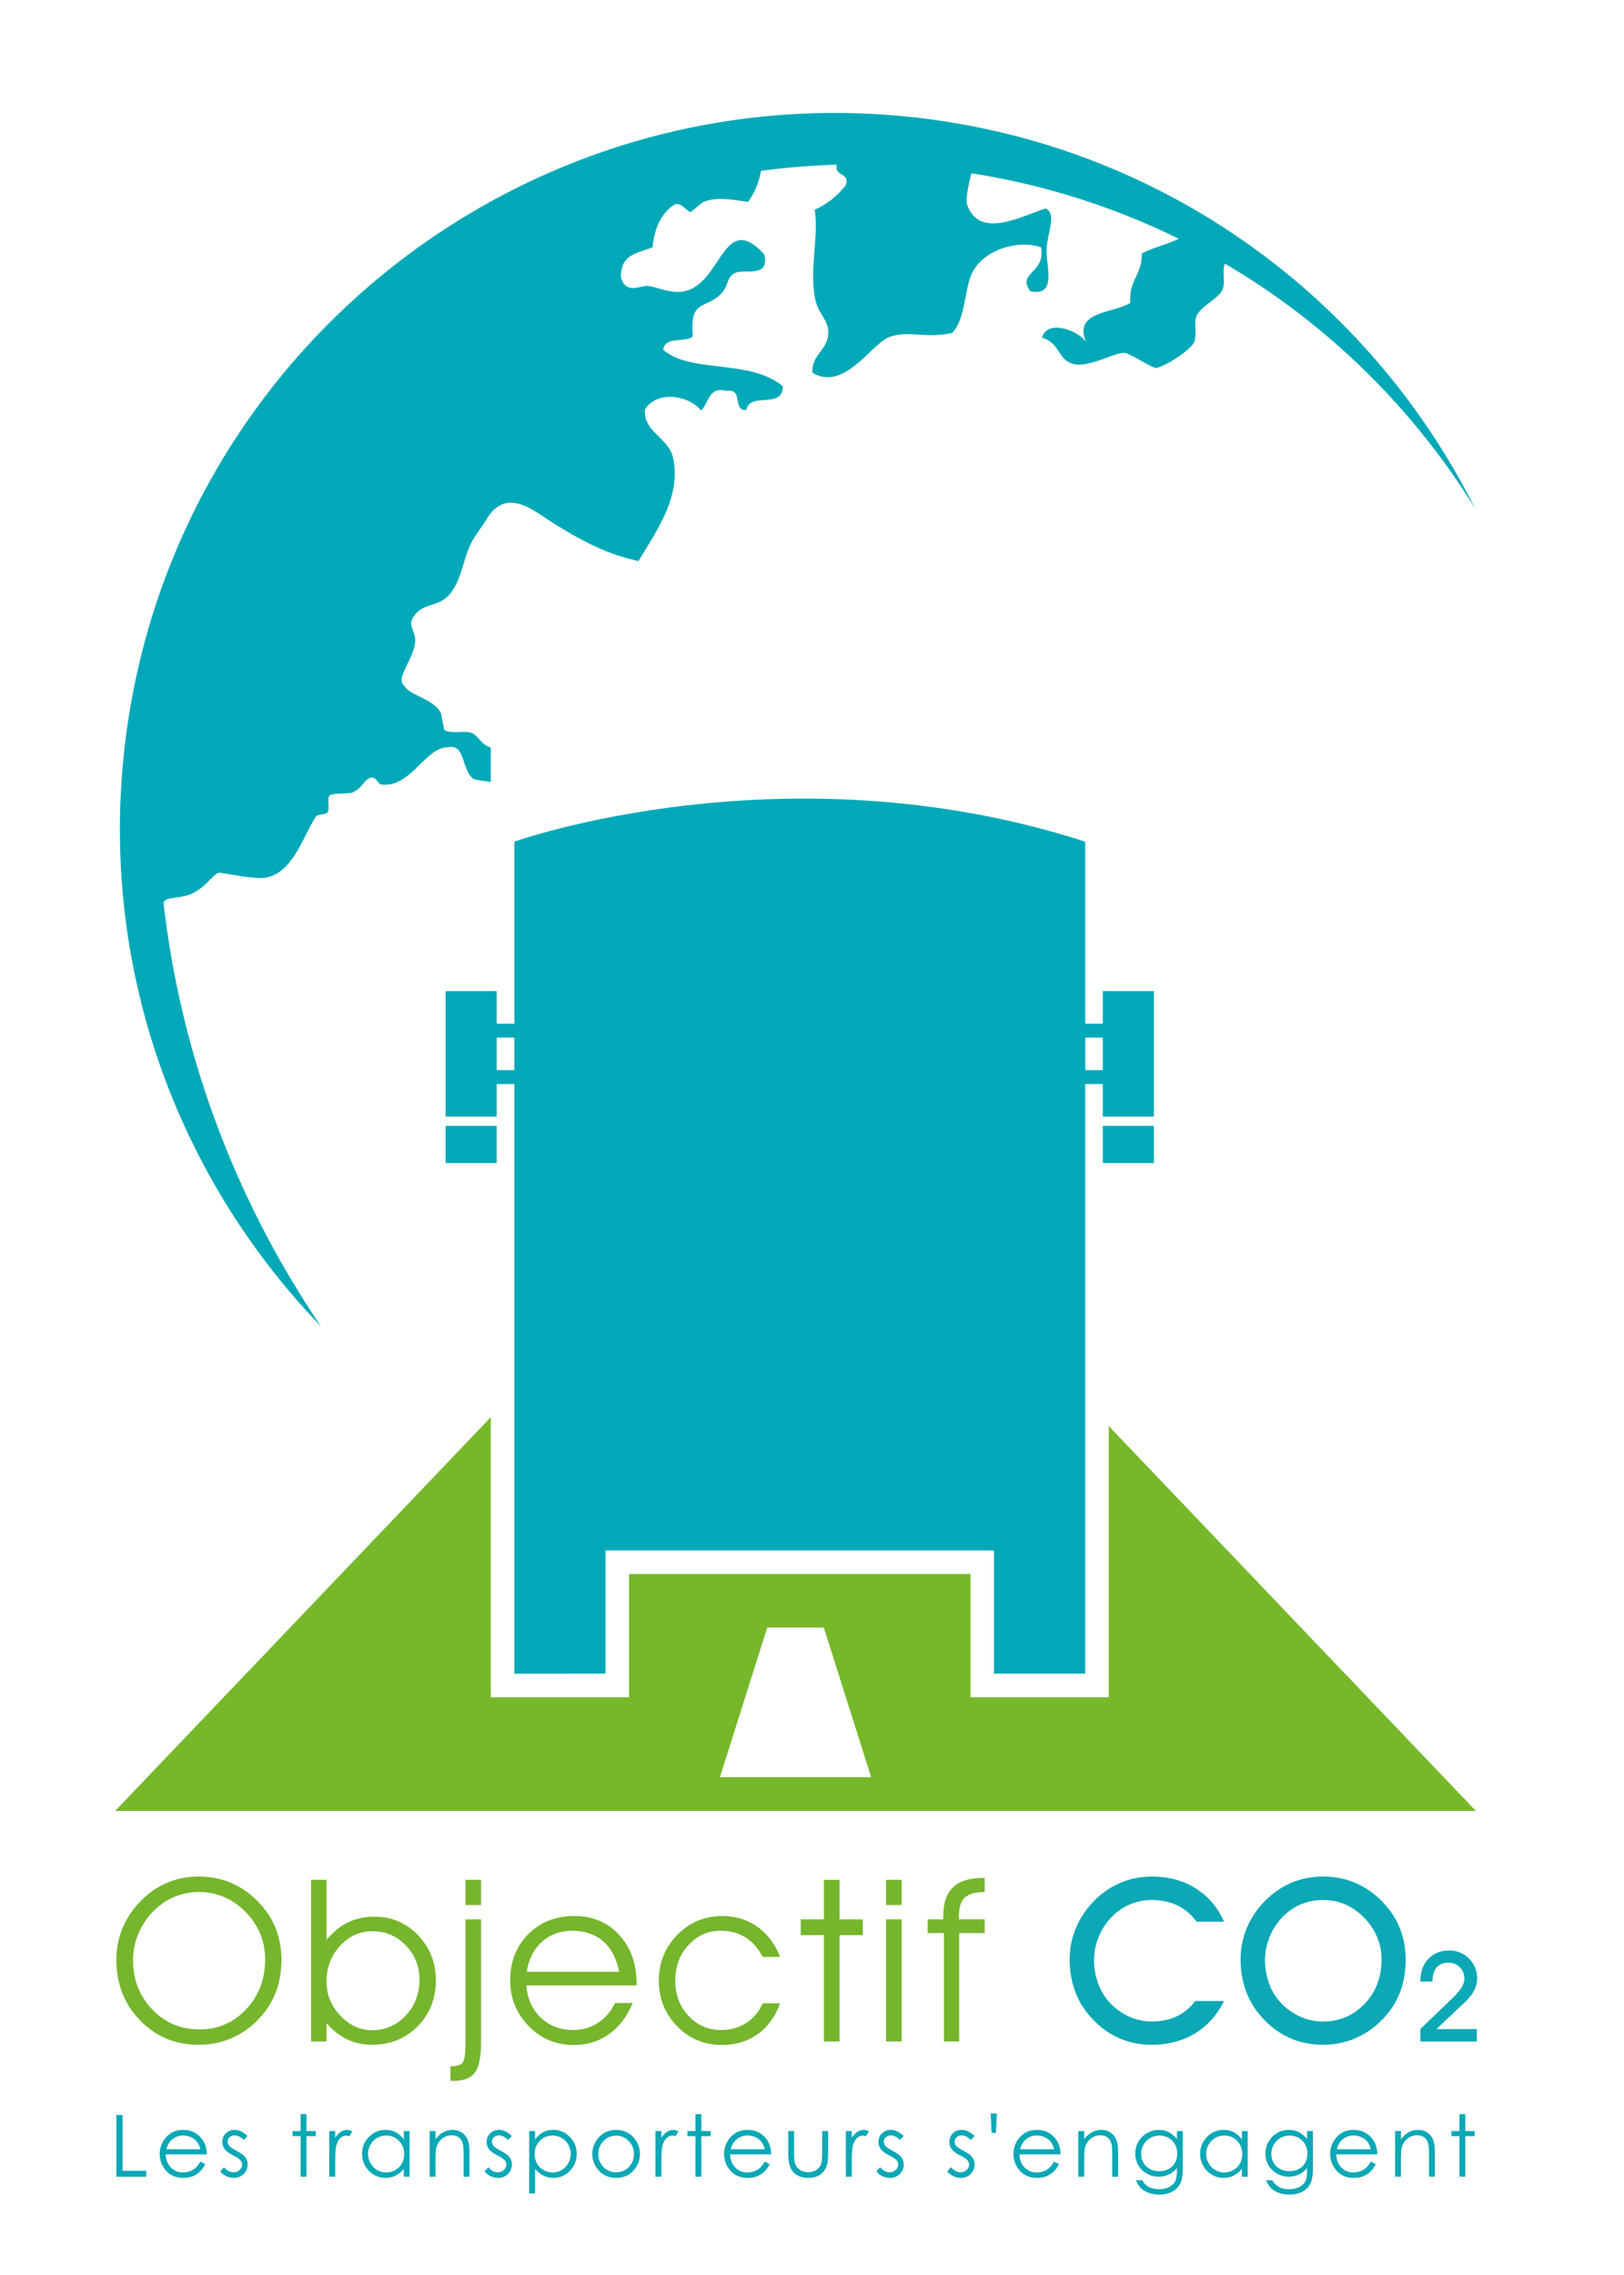
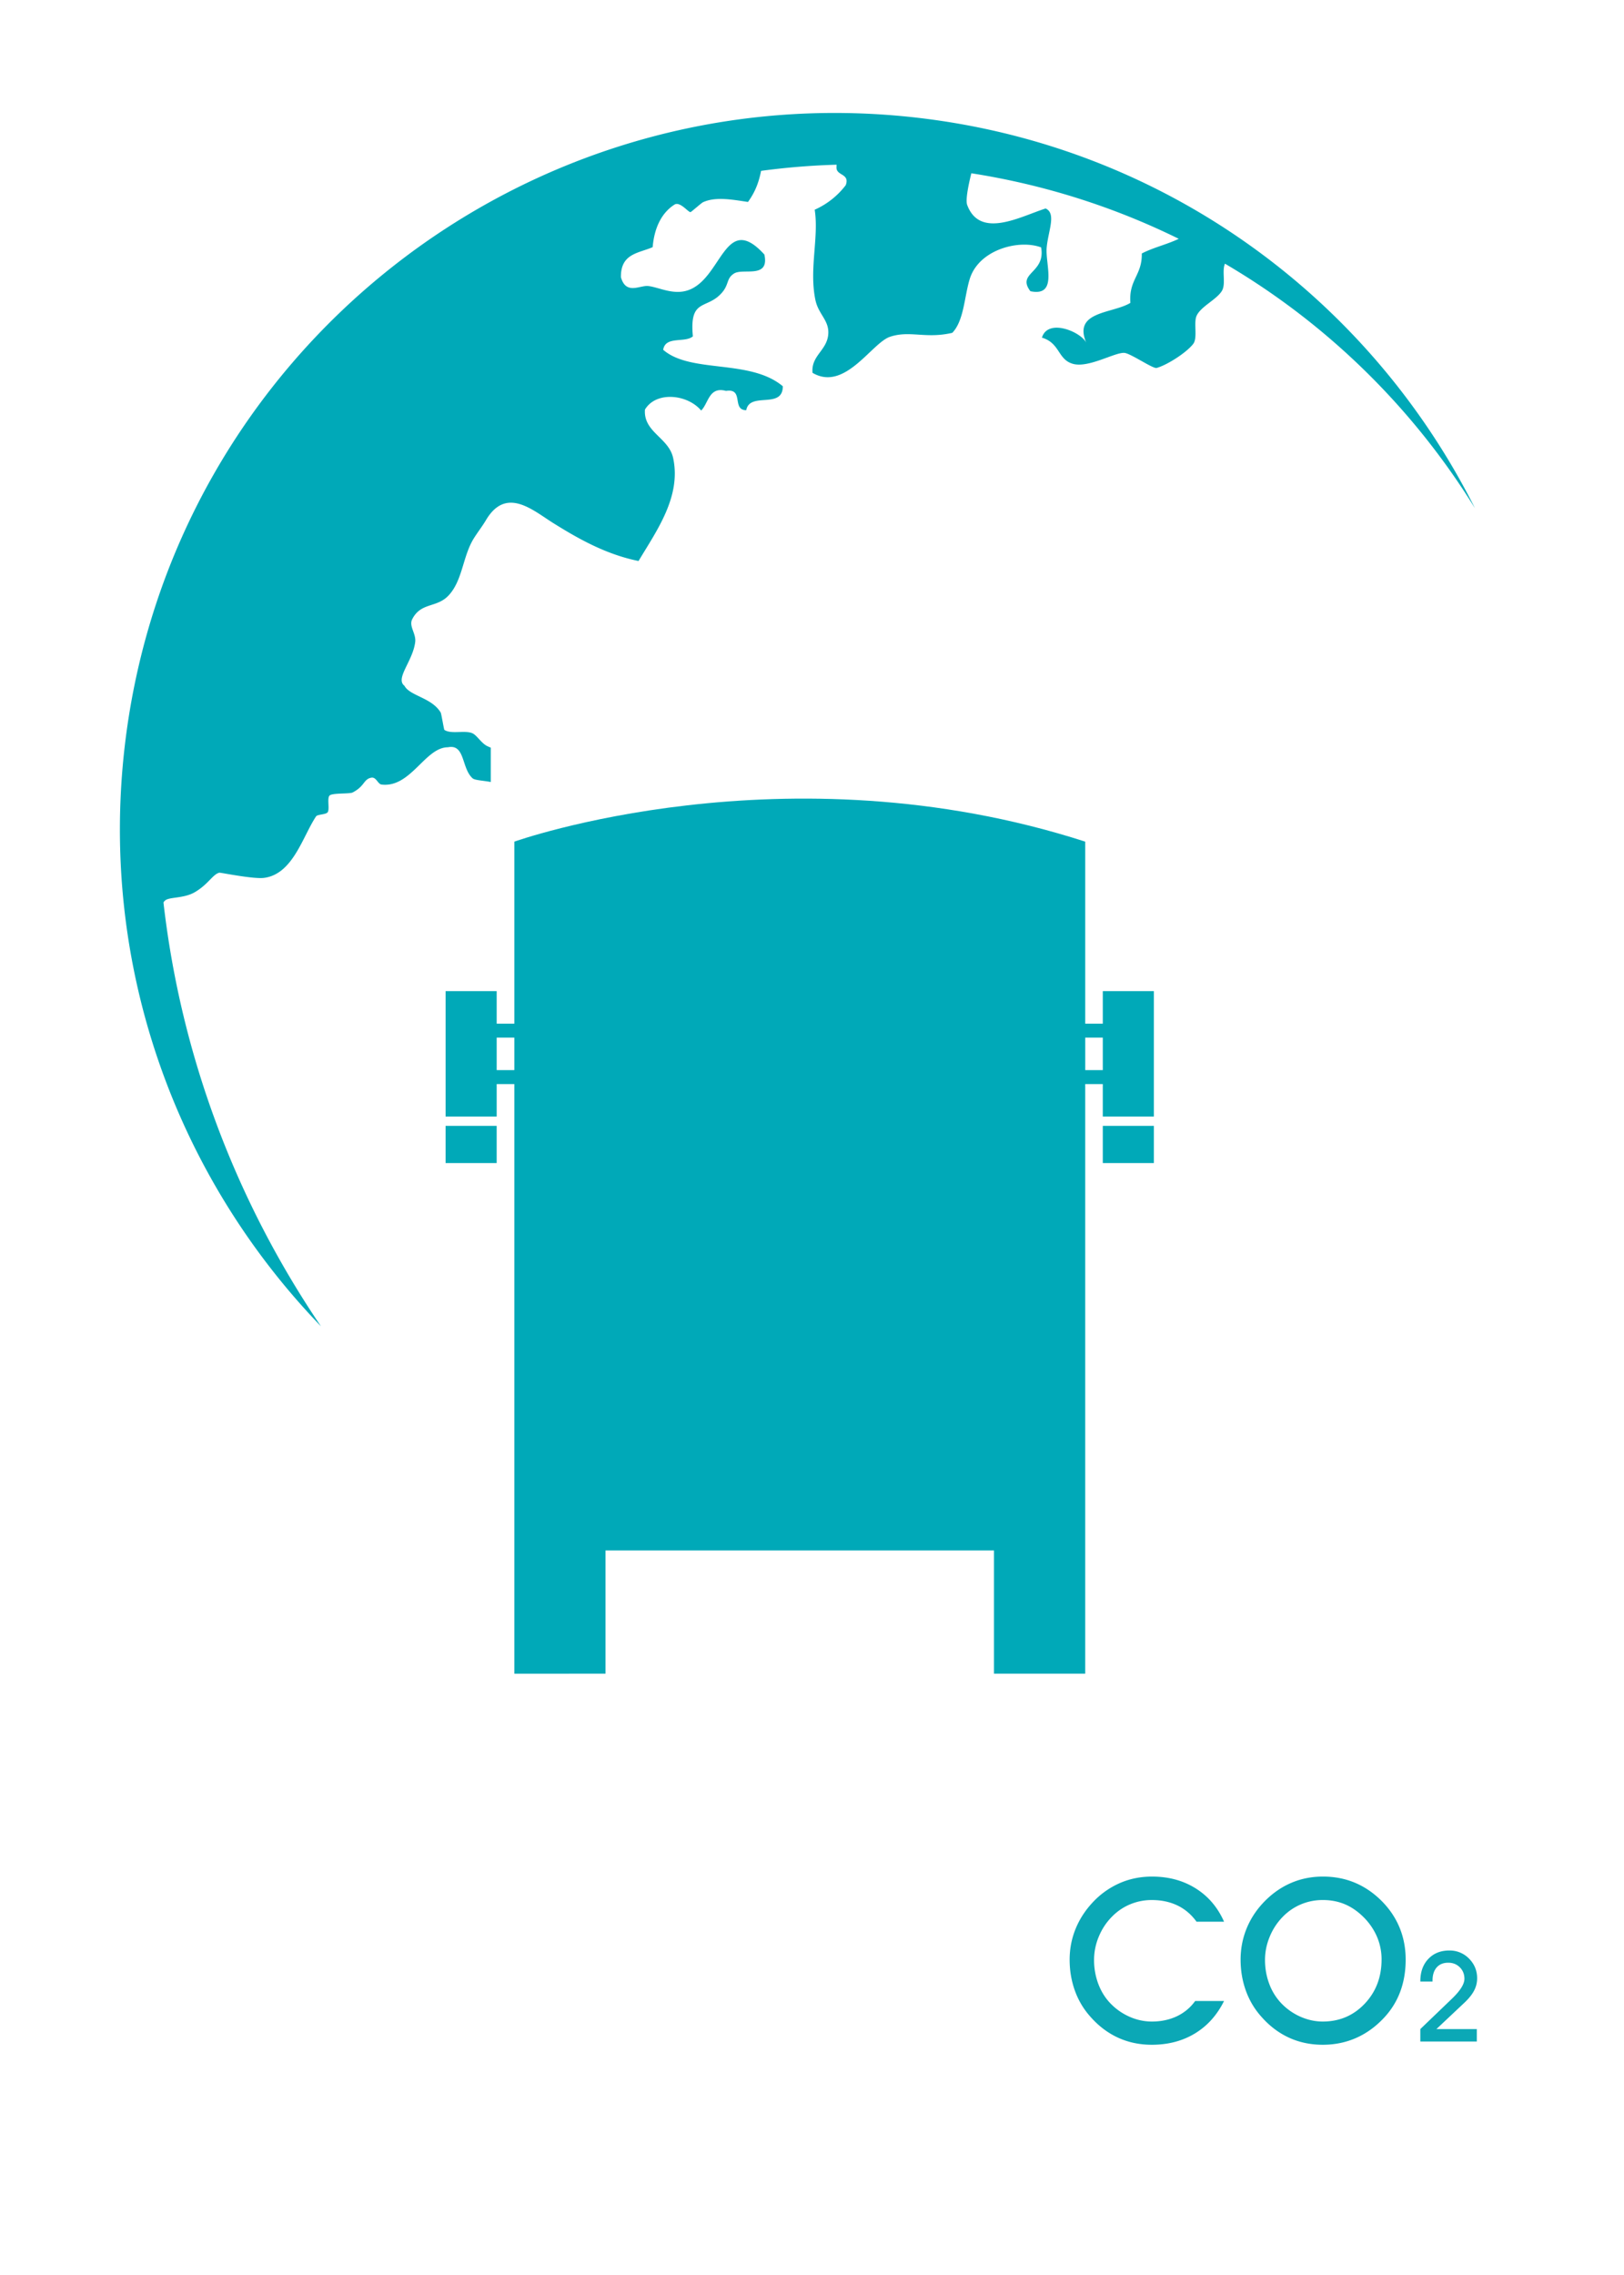
<svg xmlns="http://www.w3.org/2000/svg" width="200" height="280">
  <path fill="#00a9b8" d="M113.093 14.504C64.76 8.87 21.008 43.482 15.365 91.811c-3.175 27.281 6.473 53.102 24.166 71.43-10.401-15.323-17.229-33.141-19.4-52.167a.99.99 0 0 1 .249-.28c.57-.405 2.277-.22 3.581-.97 1.682-.964 2.239-2.226 3.052-2.414.134-.032 4.144.798 5.481.639 3.58-.445 4.766-5.074 6.43-7.571.172-.261 1.245-.207 1.441-.525.255-.41-.118-1.761.241-2.055.375-.319 2.428-.168 2.818-.362 1.521-.78 1.319-1.62 2.291-1.819.625-.123.808.794 1.283.844 3.595.421 5.345-4.583 8.165-4.589 2.135-.434 1.648 2.573 3.035 3.816.265.247 1.25.27 2.243.458v-4.227a7.43 7.43 0 0 1-.406-.177c-.763-.354-1.304-1.371-1.891-1.608-.93-.378-2.594.156-3.418-.401-.054-.033-.373-2.002-.45-2.128-1.085-1.84-3.812-2.052-4.463-3.296-1.181-.903 1.032-3.023 1.321-5.393.127-1.054-.817-1.951-.36-2.818 1.083-2.109 3.034-1.341 4.498-2.94 1.609-1.751 1.699-4.431 2.85-6.6.411-.771 1.197-1.757 1.69-2.581 2.476-4.246 5.724-1.337 8.279.275 3.105 1.942 6.536 3.887 10.547 4.695 2.248-3.755 5.281-7.931 4.262-12.678-.542-2.512-3.673-3.169-3.473-5.955 1.375-2.311 5.256-1.885 6.924.115.923-.919.948-2.986 3.062-2.418 2.259-.346.665 2.368 2.491 2.374.428-2.328 4.502-.059 4.502-2.946-4.05-3.392-11.34-1.535-14.732-4.487.271-1.745 2.679-.806 3.657-1.655-.444-4.61 1.575-3.337 3.376-5.155 1.166-1.17.659-1.917 1.69-2.577 1.099-.706 4.394.704 3.739-2.336-4.924-5.42-5.213 3.142-9.528 4.435-1.795.545-3.549-.439-4.795-.561-1.036-.096-2.719 1.113-3.342-1.079-.053-2.951 2.223-2.959 3.907-3.705.235-2.768 1.362-4.395 2.685-5.235.674-.426 1.676.93 1.972.924.083 0 1.335-1.118 1.53-1.211 1.551-.731 3.703-.316 5.552-.041 1.02-1.406 1.383-2.687 1.613-3.827a88.56 88.56 0 0 1 9.298-.758c-.005.097-.012.193-.012.305-.061 1.086 1.684.742 1.138 2.215a9.81 9.81 0 0 1-3.822 3.021c.534 3.387-.706 7.309.087 11.105.383 1.831 1.783 2.546 1.572 4.342-.226 1.914-2.121 2.551-1.926 4.628 3.976 2.345 7.273-3.669 9.531-4.432 2.439-.826 4.408.278 7.685-.493 1.458-1.52 1.477-4.52 2.163-6.682 1.157-3.597 6.086-4.842 8.772-3.831.587 3.197-3.06 3.104-1.32 5.393 3.395.706 1.848-3.241 2.002-5.31.165-2.072 1.239-4.249-.125-4.872-3.064.966-8.074 3.813-9.66-.433-.201-.542.064-2.108.511-3.902 9.09 1.423 17.666 4.187 25.542 8.066-1.446.699-3.142 1.071-4.55 1.807.052 2.693-1.62 3.204-1.406 6.079-2.192 1.34-7.111.986-5.428 4.916-.625-1.329-4.712-3.08-5.465-.639 2.246.679 1.926 2.665 3.781 3.216 1.938.58 5.239-1.449 6.39-1.335.78.08 3.501 1.966 3.95 1.852 1.213-.325 3.599-1.811 4.5-2.946.574-.72.055-2.554.405-3.42.474-1.169 2.452-2.013 3.126-3.101.539-.868-.016-2.415.388-3.367 12.633 7.404 23.174 17.795 30.783 30.089-12.869-25.614-37.952-44.468-68.547-48.038z" />
-   <path fill="#76b82a" d="M119.513 208.894v-15.17H77.469v15.17H60.441v-34.47l-46.255 48.454h167.571l-45.209-47.362v33.378h-17.035zm-30.851 9.837l5.824-18.415h6.97l5.826 18.415h-18.62z" />
  <path fill="#00a9b8" d="M135.812 121.982v4.007h-2.164v-22.402c-36.928-11.917-70.306 0-70.306 0v22.402h-2.174v-4.007h-6.292v15.443h6.292v-4.002h2.174v72.569H74.57v-15.167h47.842v15.167h11.235v-72.569h2.164v4.002h6.291v-15.443h-6.29zm-72.47 9.727h-2.174v-4.003h2.174v4.003zm72.47 0h-2.162v-4.003h2.162v4.003zm-74.645 6.863h-6.292v4.577h6.292v-4.577zm74.645 4.577h6.29v-4.577h-6.29v4.577z" />
-   <path d="M14.332 260.307h.759v6.864h2.924v.731h-3.683v-7.595zm10.342 5.732l.61.319c-.203.393-.433.71-.695.95a2.74 2.74 0 0 1-.882.551c-.329.124-.697.188-1.111.188-.917 0-1.634-.301-2.15-.899a3.04 3.04 0 0 1-.775-2.037c0-.713.218-1.351.658-1.906.552-.71 1.294-1.063 2.227-1.063.958 0 1.722.361 2.292 1.089.409.512.615 1.153.621 1.921h-5.055c.014.652.222 1.187.626 1.605s.901.626 1.496.626c.284 0 .561-.051.832-.15a2.19 2.19 0 0 0 .691-.395c.191-.165.395-.432.615-.799zm0-1.514c-.099-.385-.237-.694-.42-.925s-.429-.414-.731-.557-.624-.212-.958-.212c-.55 0-1.024.177-1.422.532-.288.259-.508.646-.654 1.161h4.185zm5.815-1.626l-.465.48c-.387-.377-.766-.563-1.135-.563-.233 0-.436.078-.603.231s-.25.338-.25.543c0 .181.067.358.206.522s.427.365.868.596c.539.275.904.544 1.099.803.189.262.285.556.285.885a1.58 1.58 0 0 1-.487 1.171c-.324.321-.729.479-1.214.479-.326 0-.636-.069-.931-.212a2 2 0 0 1-.731-.584l.453-.516c.371.418.761.624 1.177.624a1.06 1.06 0 0 0 .741-.277c.202-.187.306-.404.306-.655 0-.206-.068-.393-.206-.553s-.436-.36-.91-.6c-.506-.263-.851-.521-1.034-.775s-.275-.544-.275-.872c0-.426.146-.782.439-1.063s.657-.424 1.102-.424c.519.002 1.041.257 1.565.76zm6.529-2.699h.724v2.084h1.145v.626h-1.145v4.992h-.724v-4.992h-.985v-.626h.985V260.2zm3.526 2.084h.738v.821c.22-.323.453-.566.697-.725a1.38 1.38 0 0 1 .765-.24c.198 0 .412.064.639.19l-.375.61c-.154-.065-.28-.099-.385-.099-.241 0-.472.1-.695.298s-.395.504-.511.92c-.088.32-.134.968-.134 1.942v1.899h-.738v-5.616zm9.898 0v5.618h-.712v-.964a3.09 3.09 0 0 1-1.02.828c-.378.189-.791.28-1.238.28-.795 0-1.473-.287-2.037-.863s-.843-1.278-.843-2.105a2.84 2.84 0 0 1 .852-2.076c.569-.573 1.251-.861 2.048-.861.462 0 .879.098 1.253.296s.7.489.984.881v-1.033h.713zm-2.888.554a2.18 2.18 0 0 0-1.114.296c-.342.199-.612.477-.813.832a2.28 2.28 0 0 0-.301 1.137 2.29 2.29 0 0 0 .303 1.133c.204.36.476.644.819.845a2.14 2.14 0 0 0 1.102.302 2.26 2.26 0 0 0 1.123-.3c.356-.198.629-.47.819-.812s.286-.722.286-1.149c0-.648-.212-1.191-.643-1.629s-.956-.655-1.581-.655zm5.362-.554h.721v1.008c.291-.386.612-.674.961-.864a2.35 2.35 0 0 1 1.147-.287c.419 0 .794.104 1.12.32s.563.501.72.861.232.924.232 1.688v2.892h-.725v-2.678c0-.649-.025-1.079-.08-1.297-.085-.373-.244-.652-.481-.84s-.548-.281-.932-.281a1.8 1.8 0 0 0-1.175.433 2.05 2.05 0 0 0-.683 1.074c-.07.279-.105.789-.105 1.53v2.059h-.721v-5.618zm10.12.615l-.465.48c-.389-.377-.766-.563-1.137-.563a.86.86 0 0 0-.601.231c-.17.156-.252.338-.252.543 0 .181.067.358.207.522s.427.365.869.596c.539.275.905.544 1.097.803a1.47 1.47 0 0 1 .286.885c0 .46-.164.85-.486 1.171s-.729.479-1.215.479a2.1 2.1 0 0 1-.929-.212c-.296-.14-.54-.336-.733-.584l.456-.516c.369.418.76.624 1.177.624.287 0 .535-.092.739-.277a.86.86 0 0 0 .305-.655c0-.206-.067-.393-.203-.553s-.438-.36-.91-.6c-.509-.263-.854-.521-1.036-.775a1.46 1.46 0 0 1-.273-.872 1.42 1.42 0 0 1 .436-1.063c.292-.283.661-.424 1.105-.424.517.002 1.036.257 1.563.76zm2.134-.615h.723v1.033c.286-.392.614-.687.985-.881a2.65 2.65 0 0 1 1.244-.296 2.78 2.78 0 0 1 2.048.861c.567.576.853 1.267.853 2.076 0 .827-.282 1.527-.844 2.105a2.74 2.74 0 0 1-2.036.863c-.446 0-.855-.091-1.232-.28s-.713-.461-1.017-.828v3.021h-.724v-7.674zm2.893.554c-.626 0-1.152.217-1.579.654s-.64.98-.64 1.629a2.3 2.3 0 0 0 .283 1.149c.193.342.466.613.82.812s.73.3 1.127.3c.387 0 .752-.102 1.092-.302a2.19 2.19 0 0 0 .817-.845 2.3 2.3 0 0 0 .305-1.133c0-.398-.102-.779-.302-1.137a2.19 2.19 0 0 0-.811-.832c-.338-.196-.711-.295-1.112-.295zm7.817-.697a2.78 2.78 0 0 1 2.152.94 2.92 2.92 0 0 1 .777 2.029c0 .784-.274 1.47-.822 2.058s-1.249.879-2.107.879-1.566-.294-2.113-.879-.82-1.273-.82-2.058c0-.778.258-1.452.775-2.026.571-.627 1.289-.943 2.158-.943zm-.001.707a2.09 2.09 0 0 0-1.55.665c-.433.446-.649.982-.649 1.613 0 .404.1.785.297 1.135s.461.623.797.813a2.2 2.2 0 0 0 1.105.285c.403 0 .767-.095 1.103-.285s.601-.463.798-.813a2.29 2.29 0 0 0 .295-1.135 2.22 2.22 0 0 0-.651-1.613c-.434-.443-.948-.665-1.545-.665zm4.838-.564h.738v.821c.221-.323.453-.566.697-.725s.499-.24.764-.24c.199 0 .414.064.642.19l-.379.61c-.15-.065-.279-.099-.38-.099-.24 0-.474.1-.697.298s-.395.504-.51.92c-.091.32-.137.968-.137 1.942v1.899h-.738v-5.616zm4.93-2.084h.725v2.084h1.145v.626h-1.145v4.992h-.725v-4.992h-.987v-.626h.987V260.2zm8.531 5.839l.61.319c-.2.393-.43.71-.693.95a2.76 2.76 0 0 1-.884.551c-.327.124-.699.188-1.111.188-.917 0-1.634-.301-2.151-.899a3.05 3.05 0 0 1-.776-2.037c0-.713.22-1.351.659-1.906.555-.71 1.295-1.063 2.226-1.063.959 0 1.725.361 2.296 1.089.407.512.613 1.153.62 1.921h-5.056c.014.652.222 1.187.627 1.605a1.99 1.99 0 0 0 1.495.626 2.42 2.42 0 0 0 .835-.15c.268-.099.5-.231.689-.395s.393-.432.614-.799zm0-1.514c-.097-.385-.237-.694-.42-.925s-.429-.414-.732-.557a2.25 2.25 0 0 0-.956-.212c-.552 0-1.027.177-1.424.532-.288.259-.509.646-.655 1.161h4.187zm2.896-2.241h.724v2.625c0 .639.034 1.079.102 1.321.104.344.302.614.593.814s.638.301 1.042.301.745-.099 1.027-.292a1.47 1.47 0 0 0 .58-.769c.074-.215.109-.676.109-1.376v-2.625h.74v2.758c0 .774-.09 1.359-.271 1.75s-.453.7-.816.924-.818.331-1.365.331-1.004-.109-1.373-.331-.638-.532-.819-.931-.271-.996-.271-1.796v-2.704zm7.092 0h.738v.821c.221-.323.455-.566.699-.725s.501-.24.764-.24c.199 0 .413.064.641.19l-.38.61c-.149-.065-.274-.099-.38-.099-.24 0-.474.1-.696.298s-.395.504-.512.92c-.091.32-.136.968-.136 1.942v1.899h-.738v-5.616zm7.127.615l-.463.48c-.389-.377-.766-.563-1.137-.563-.234 0-.435.078-.603.231s-.25.338-.25.543c0 .181.067.358.206.522s.427.365.868.596c.539.275.904.544 1.099.803.189.262.285.556.285.885 0 .46-.165.85-.486 1.171s-.729.479-1.215.479a2.11 2.11 0 0 1-.931-.212c-.293-.14-.539-.336-.731-.584l.455-.516c.369.418.759.624 1.175.624a1.06 1.06 0 0 0 .741-.277c.202-.187.306-.404.306-.655a.83.83 0 0 0-.204-.553c-.134-.158-.437-.36-.91-.6-.507-.263-.853-.521-1.035-.775a1.46 1.46 0 0 1-.275-.872c0-.426.147-.782.439-1.063s.658-.424 1.103-.424c.517.002 1.04.257 1.563.76zm8.725 0l-.464.48c-.388-.377-.765-.563-1.136-.563a.86.86 0 0 0-.602.231c-.168.156-.252.338-.252.543 0 .181.067.358.207.522s.427.365.868.596c.54.275.906.544 1.098.803a1.45 1.45 0 0 1 .286.885 1.58 1.58 0 0 1-.486 1.171c-.325.321-.729.479-1.216.479-.324 0-.634-.069-.927-.212s-.54-.336-.733-.584l.454-.516c.371.418.762.624 1.177.624a1.06 1.06 0 0 0 .739-.277c.203-.187.306-.404.306-.655a.84.84 0 0 0-.202-.553c-.135-.158-.439-.36-.913-.6-.506-.263-.85-.521-1.034-.775a1.46 1.46 0 0 1-.273-.872c0-.426.146-.782.438-1.063s.658-.424 1.103-.424c.515.002 1.038.257 1.562.76zm2.632-.392h-.531l-.114-2.391h.763l-.118 2.391zm7.163 3.532l.61.319c-.202.393-.433.71-.695.95a2.82 2.82 0 0 1-.882.551c-.329.124-.699.188-1.112.188-.918 0-1.633-.301-2.151-.899a3.03 3.03 0 0 1-.774-2.037c0-.713.218-1.351.656-1.906.554-.71 1.297-1.063 2.227-1.063.959 0 1.725.361 2.296 1.089.407.512.614 1.153.62 1.921h-5.054c.013.652.22 1.187.624 1.605s.902.626 1.494.626c.286 0 .564-.051.835-.15a2.18 2.18 0 0 0 .689-.395c.192-.165.396-.432.617-.799zm0-1.514c-.098-.385-.237-.694-.422-.925s-.43-.414-.732-.557a2.24 2.24 0 0 0-.956-.212c-.552 0-1.027.177-1.422.532-.289.259-.509.646-.656 1.161h4.188zm2.987-2.241h.723v1.008c.291-.386.612-.674.96-.864a2.36 2.36 0 0 1 1.148-.287c.416 0 .793.104 1.116.32s.566.501.72.861.233.924.233 1.688v2.892h-.725v-2.678c0-.649-.025-1.079-.077-1.297-.086-.373-.245-.652-.483-.84s-.546-.281-.931-.281c-.437 0-.828.146-1.173.433a2.03 2.03 0 0 0-.685 1.074c-.069.279-.104.789-.104 1.53v2.059h-.722v-5.618zm12.138 0h.723v4.478c0 .788-.066 1.366-.206 1.729-.188.516-.517.914-.984 1.193s-1.032.418-1.689.418c-.481 0-.914-.069-1.298-.203-.384-.139-.697-.32-.938-.551s-.461-.564-.664-1.007h.782c.217.373.491.646.827.827s.758.269 1.258.269c.492 0 .908-.093 1.248-.275s.583-.417.728-.693.215-.727.215-1.345v-.29c-.271.345-.602.607-.997.795-.392.182-.809.273-1.25.273a2.9 2.9 0 0 1-1.458-.386c-.454-.256-.806-.6-1.056-1.035a2.84 2.84 0 0 1-.37-1.43c0-.519.127-1.005.387-1.451a2.86 2.86 0 0 1 1.073-1.067 2.88 2.88 0 0 1 1.443-.393c.422 0 .814.086 1.179.261s.713.459 1.049.858v-.975zm-2.131.554c-.409 0-.79.099-1.144.297a2.15 2.15 0 0 0-.823.822c-.2.347-.301.727-.301 1.132 0 .617.207 1.127.62 1.527s.948.605 1.605.605c.666 0 1.199-.201 1.605-.599s.604-.924.604-1.575a2.26 2.26 0 0 0-.279-1.133c-.187-.332-.449-.596-.787-.788a2.21 2.21 0 0 0-1.1-.288zm10.849-.554v5.618h-.715v-.964c-.302.367-.643.644-1.019.828-.378.189-.79.28-1.238.28-.792 0-1.474-.287-2.034-.863a2.91 2.91 0 0 1-.846-2.105c0-.81.284-1.5.853-2.076a2.77 2.77 0 0 1 2.048-.861c.461 0 .879.098 1.253.296s.701.489.983.881v-1.033h.715zm-2.89.554c-.401 0-.773.099-1.112.296a2.19 2.19 0 0 0-.813.832 2.29 2.29 0 0 0-.303 1.137 2.28 2.28 0 0 0 .305 1.133c.202.36.477.644.817.845a2.15 2.15 0 0 0 1.101.302c.396 0 .771-.102 1.124-.3a2.07 2.07 0 0 0 .817-.812c.192-.338.287-.722.287-1.149 0-.648-.214-1.191-.64-1.629a2.12 2.12 0 0 0-1.583-.655zm10.205-.554h.722v4.478c0 .788-.068 1.366-.206 1.729-.188.516-.519.914-.987 1.193s-1.03.418-1.688.418c-.481 0-.913-.069-1.298-.203-.383-.139-.695-.32-.937-.551s-.464-.564-.667-1.007h.783c.217.373.49.646.828.827s.757.269 1.258.269c.492 0 .906-.093 1.247-.275s.582-.417.729-.693.216-.727.216-1.345v-.29c-.273.345-.604.607-.998.795-.392.182-.809.273-1.251.273a2.9 2.9 0 0 1-1.457-.386 2.72 2.72 0 0 1-1.055-1.035 2.81 2.81 0 0 1-.371-1.43c0-.519.129-1.005.388-1.451a2.83 2.83 0 0 1 2.515-1.46c.422 0 .814.086 1.177.261s.715.459 1.052.858v-.975zm-2.133.554c-.408 0-.791.099-1.141.297a2.14 2.14 0 0 0-.826.822c-.201.347-.3.727-.3 1.132 0 .617.207 1.127.618 1.527s.951.605 1.608.605 1.196-.201 1.604-.599c.402-.397.605-.924.605-1.575a2.26 2.26 0 0 0-.28-1.133c-.185-.332-.447-.596-.788-.788a2.2 2.2 0 0 0-1.1-.288zm9.982 3.201l.607.319c-.201.393-.431.71-.692.95a2.84 2.84 0 0 1-.882.551c-.329.124-.699.188-1.113.188-.917 0-1.632-.301-2.149-.899s-.775-1.281-.775-2.037c0-.713.218-1.351.656-1.906.554-.71 1.296-1.063 2.225-1.063.961 0 1.726.361 2.296 1.089.41.512.614 1.153.624 1.921h-5.058c.014.652.222 1.187.623 1.605a2 2 0 0 0 1.496.626 2.42 2.42 0 0 0 .835-.15c.271-.099.501-.231.69-.395s.395-.432.617-.799zm0-1.514c-.1-.385-.238-.694-.423-.925s-.429-.414-.731-.557a2.24 2.24 0 0 0-.957-.212 2.06 2.06 0 0 0-1.422.532c-.289.259-.508.646-.656 1.161h4.189zm2.988-2.241h.723v1.008c.29-.386.609-.674.96-.864s.732-.287 1.146-.287c.421 0 .793.104 1.117.32a1.92 1.92 0 0 1 .721.861c.157.364.231.924.231 1.688v2.892h-.722v-2.678c0-.649-.026-1.079-.079-1.297-.085-.373-.245-.652-.482-.84s-.547-.281-.931-.281c-.437 0-.828.146-1.175.433s-.574.649-.683 1.074c-.07.279-.104.789-.104 1.53v2.059h-.723v-5.618zm7.924-2.084h.725v2.084h1.146v.626h-1.146v4.992h-.725v-4.992h-.986v-.626h.986V260.2z" fill="#0ba8b6" />
-   <path d="M14.332 241.191a10.06 10.06 0 0 1 .8-3.966c.533-1.259 1.306-2.381 2.318-3.376.974-.956 2.048-1.676 3.218-2.159s2.44-.728 3.807-.728c1.394 0 2.685.245 3.874.733s2.277 1.216 3.262 2.182c1.011.993 1.772 2.104 2.283 3.334s.765 2.557.765 3.979c0 1.412-.219 2.709-.655 3.889s-1.095 2.253-1.968 3.219c-1.012 1.113-2.158 1.95-3.432 2.515s-2.66.85-4.157.85c-2.862 0-5.264-1.005-7.204-3.015s-2.911-4.495-2.911-7.457zm2.05.027c0 2.424.79 4.457 2.366 6.097s3.523 2.46 5.836 2.46c2.261 0 4.171-.827 5.732-2.488s2.334-3.697 2.334-6.122c0-2.261-.803-4.21-2.406-5.846s-3.536-2.453-5.796-2.453a7.57 7.57 0 0 0-2.657.472c-.853.315-1.64.777-2.359 1.387-.947.803-1.691 1.781-2.235 2.94a8.29 8.29 0 0 0-.815 3.553zm23.832-9.856v6.274 1.12c.812-.975 1.698-1.694 2.664-2.16s2.046-.696 3.241-.696c2.115 0 3.904.763 5.366 2.285s2.194 3.37 2.194 5.546c0 2.253-.747 4.138-2.242 5.655s-3.372 2.276-5.631 2.276c-1.113 0-2.132-.222-3.056-.664s-1.772-1.108-2.536-2.004v2.27h-1.899v-19.902h1.899zm0 12.536c0 1.603.567 3 1.701 4.189s2.44 1.782 3.917 1.782a5.48 5.48 0 0 0 4.122-1.79c1.133-1.192 1.701-2.669 1.701-4.428 0-1.67-.566-3.078-1.694-4.231a5.48 5.48 0 0 0-4.061-1.729c-1.576 0-2.919.6-4.026 1.804s-1.66 2.671-1.66 4.403zm19.032-7.67v15.093c0 1.823-.252 3.075-.758 3.76s-1.375 1.025-2.606 1.025h-.41v-1.791c.721 0 1.208-.134 1.463-.402s.385-1.036.385-2.305v-15.38h1.926zm0-1.764H57.32v-3.102h1.926v3.102zm19.154 9.898H64.828c.117 1.635.71 2.959 1.775 3.968s2.397 1.515 3.992 1.515c1.13 0 2.147-.293 3.049-.88s1.599-1.397 2.091-2.443h2.187c-.692 1.666-1.666 2.94-2.916 3.831s-2.705 1.337-4.357 1.337c-2.187 0-4.037-.779-5.551-2.337s-2.266-3.432-2.266-5.621c0-2.285.739-4.177 2.22-5.671s3.374-2.243 5.679-2.243c2.262 0 4.104.778 5.53 2.334s2.139 3.577 2.139 6.068v.142zm-2.131-1.681c-.366-1.673-1.035-2.932-2.009-3.774s-2.247-1.27-3.815-1.27c-1.458 0-2.692.454-3.705 1.361s-1.632 2.138-1.861 3.683h11.39zm17.664-1.832c-.59-1.094-1.315-1.903-2.166-2.424s-1.868-.788-3.042-.788c-1.549 0-2.862.587-3.943 1.763s-1.622 2.629-1.622 4.361.542 3.178 1.627 4.34a5.28 5.28 0 0 0 4.019 1.744c1.167 0 2.197-.287 3.088-.862s1.573-1.381 2.038-2.419h2.133c-.583 1.632-1.498 2.894-2.748 3.786s-2.72 1.34-4.417 1.34c-2.177 0-4.016-.772-5.515-2.315s-2.249-3.408-2.249-5.586c0-2.224.758-4.107 2.276-5.652s3.367-2.318 5.544-2.318c1.631 0 3.069.44 4.312 1.321s2.176 2.115 2.795 3.71h-2.13zm7.534 10.416v-13.094h-2.854v-1.943h2.854v-4.865h1.931v4.865h2.855v1.943h-2.855v13.094h-1.931zm9.574-16.801h-1.926v-3.102h1.926v3.102zm-1.926 16.801v-15.037h1.926v15.037h-1.926zm9.012 0h-1.874V237.91h-2.01v-1.683h1.926v-.41c0-1.595.404-2.775 1.213-3.542s2.041-1.146 3.71-1.146h.177v1.735c-1.154.02-1.974.248-2.452.69s-.719 1.196-.719 2.262v.41h3.171v1.683h-3.142v13.356z" fill="#75b62c" />
  <path d="M150.746 246.275c-.864 1.74-2.063 3.075-3.59 3.999s-3.296 1.389-5.309 1.389c-1.495 0-2.875-.288-4.136-.863s-2.396-1.425-3.397-2.557c-.849-.938-1.49-2.007-1.926-3.205s-.659-2.48-.659-3.847c0-1.387.265-2.702.795-3.945s1.303-2.375 2.324-3.396a10.07 10.07 0 0 1 3.218-2.153c1.179-.488 2.447-.733 3.809-.733 2.042 0 3.832.483 5.379 1.453s2.708 2.331 3.492 4.099h-3.39c-.64-.884-1.421-1.55-2.353-1.997s-1.982-.668-3.156-.668a6.87 6.87 0 0 0-2.682.533c-.846.354-1.598.869-2.253 1.546-.687.701-1.22 1.516-1.602 2.446a7.42 7.42 0 0 0-.574 2.843 8.37 8.37 0 0 0 .52 2.946c.348.924.844 1.725 1.489 2.399.685.709 1.473 1.262 2.368 1.654a6.75 6.75 0 0 0 2.733.588c1.138 0 2.165-.216 3.084-.648.914-.436 1.668-1.062 2.259-1.882h3.557zm2.037-5.084c0-1.396.265-2.718.793-3.966s1.304-2.375 2.325-3.376c.966-.947 2.039-1.664 3.218-2.153s2.447-.733 3.809-.733c1.393 0 2.686.245 3.874.733s2.276 1.216 3.262 2.182c1.012.993 1.771 2.104 2.283 3.334s.765 2.557.765 3.979c0 1.412-.219 2.714-.656 3.902s-1.094 2.258-1.97 3.205c-1.029 1.113-2.179 1.95-3.451 2.515s-2.648.85-4.134.85c-1.494 0-2.875-.288-4.137-.863s-2.395-1.425-3.396-2.557c-.849-.938-1.49-2.007-1.926-3.205s-.659-2.48-.659-3.847zm3.006.027c0 1.038.174 2.02.521 2.946a6.96 6.96 0 0 0 1.49 2.399 7.37 7.37 0 0 0 2.367 1.654c.892.391 1.802.588 2.733.588 2.059 0 3.78-.732 5.167-2.194s2.077-3.278 2.077-5.447a7.09 7.09 0 0 0-.497-2.633c-.334-.832-.82-1.602-1.458-2.304-.755-.811-1.564-1.409-2.428-1.797-.858-.387-1.814-.581-2.861-.581-.941 0-1.833.177-2.683.533a6.76 6.76 0 0 0-2.254 1.546 7.58 7.58 0 0 0-1.598 2.446c-.384.931-.576 1.878-.576 2.844zm26.085 10.047h-6.957v-1.533l3.851-3.695.062-.06c1.012-.977 1.518-1.786 1.518-2.433 0-.564-.187-1.033-.566-1.411s-.852-.567-1.427-.567c-.61 0-1.085.192-1.425.582s-.509.926-.509 1.615v.122h-1.503v-.03c0-1.142.324-2.062.982-2.754.652-.69 1.519-1.038 2.589-1.038a3.3 3.3 0 0 1 2.431 1.001c.659.665.993 1.474.993 2.419a3.21 3.21 0 0 1-.377 1.52c-.247.479-.654.982-1.218 1.511l-3.421 3.219h4.978v1.532z" fill="#0ba8b6" />
</svg>